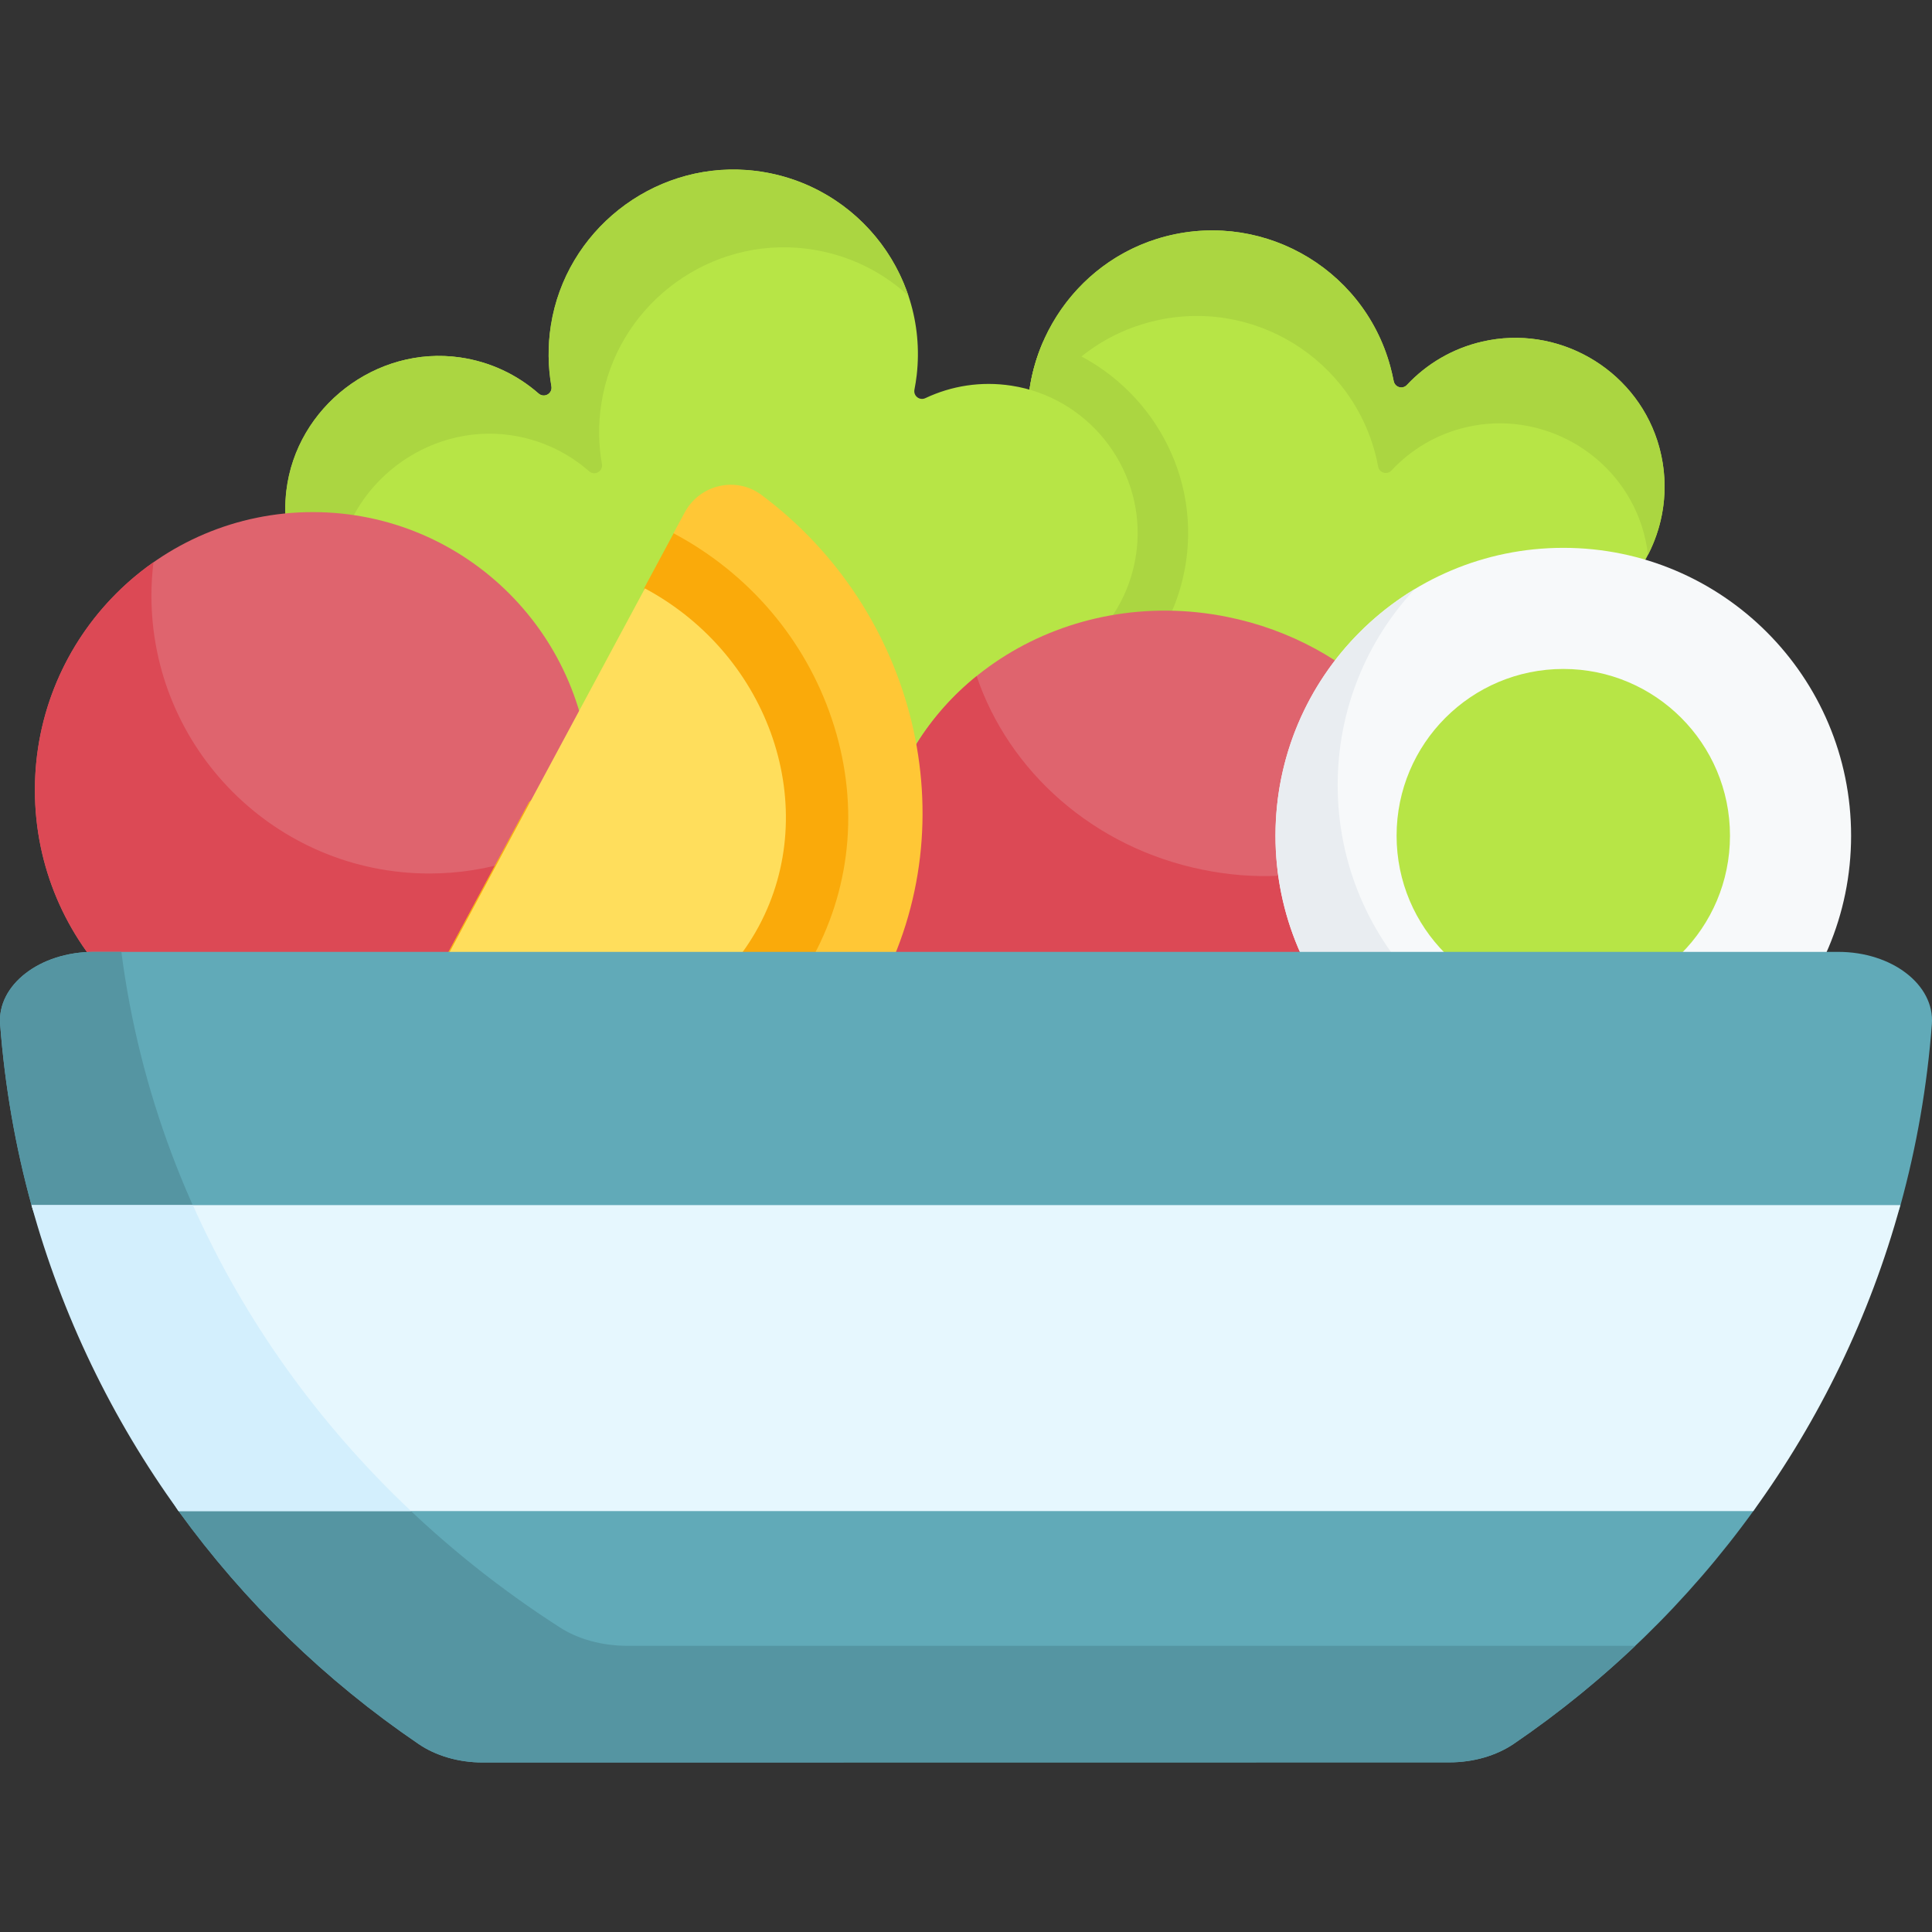
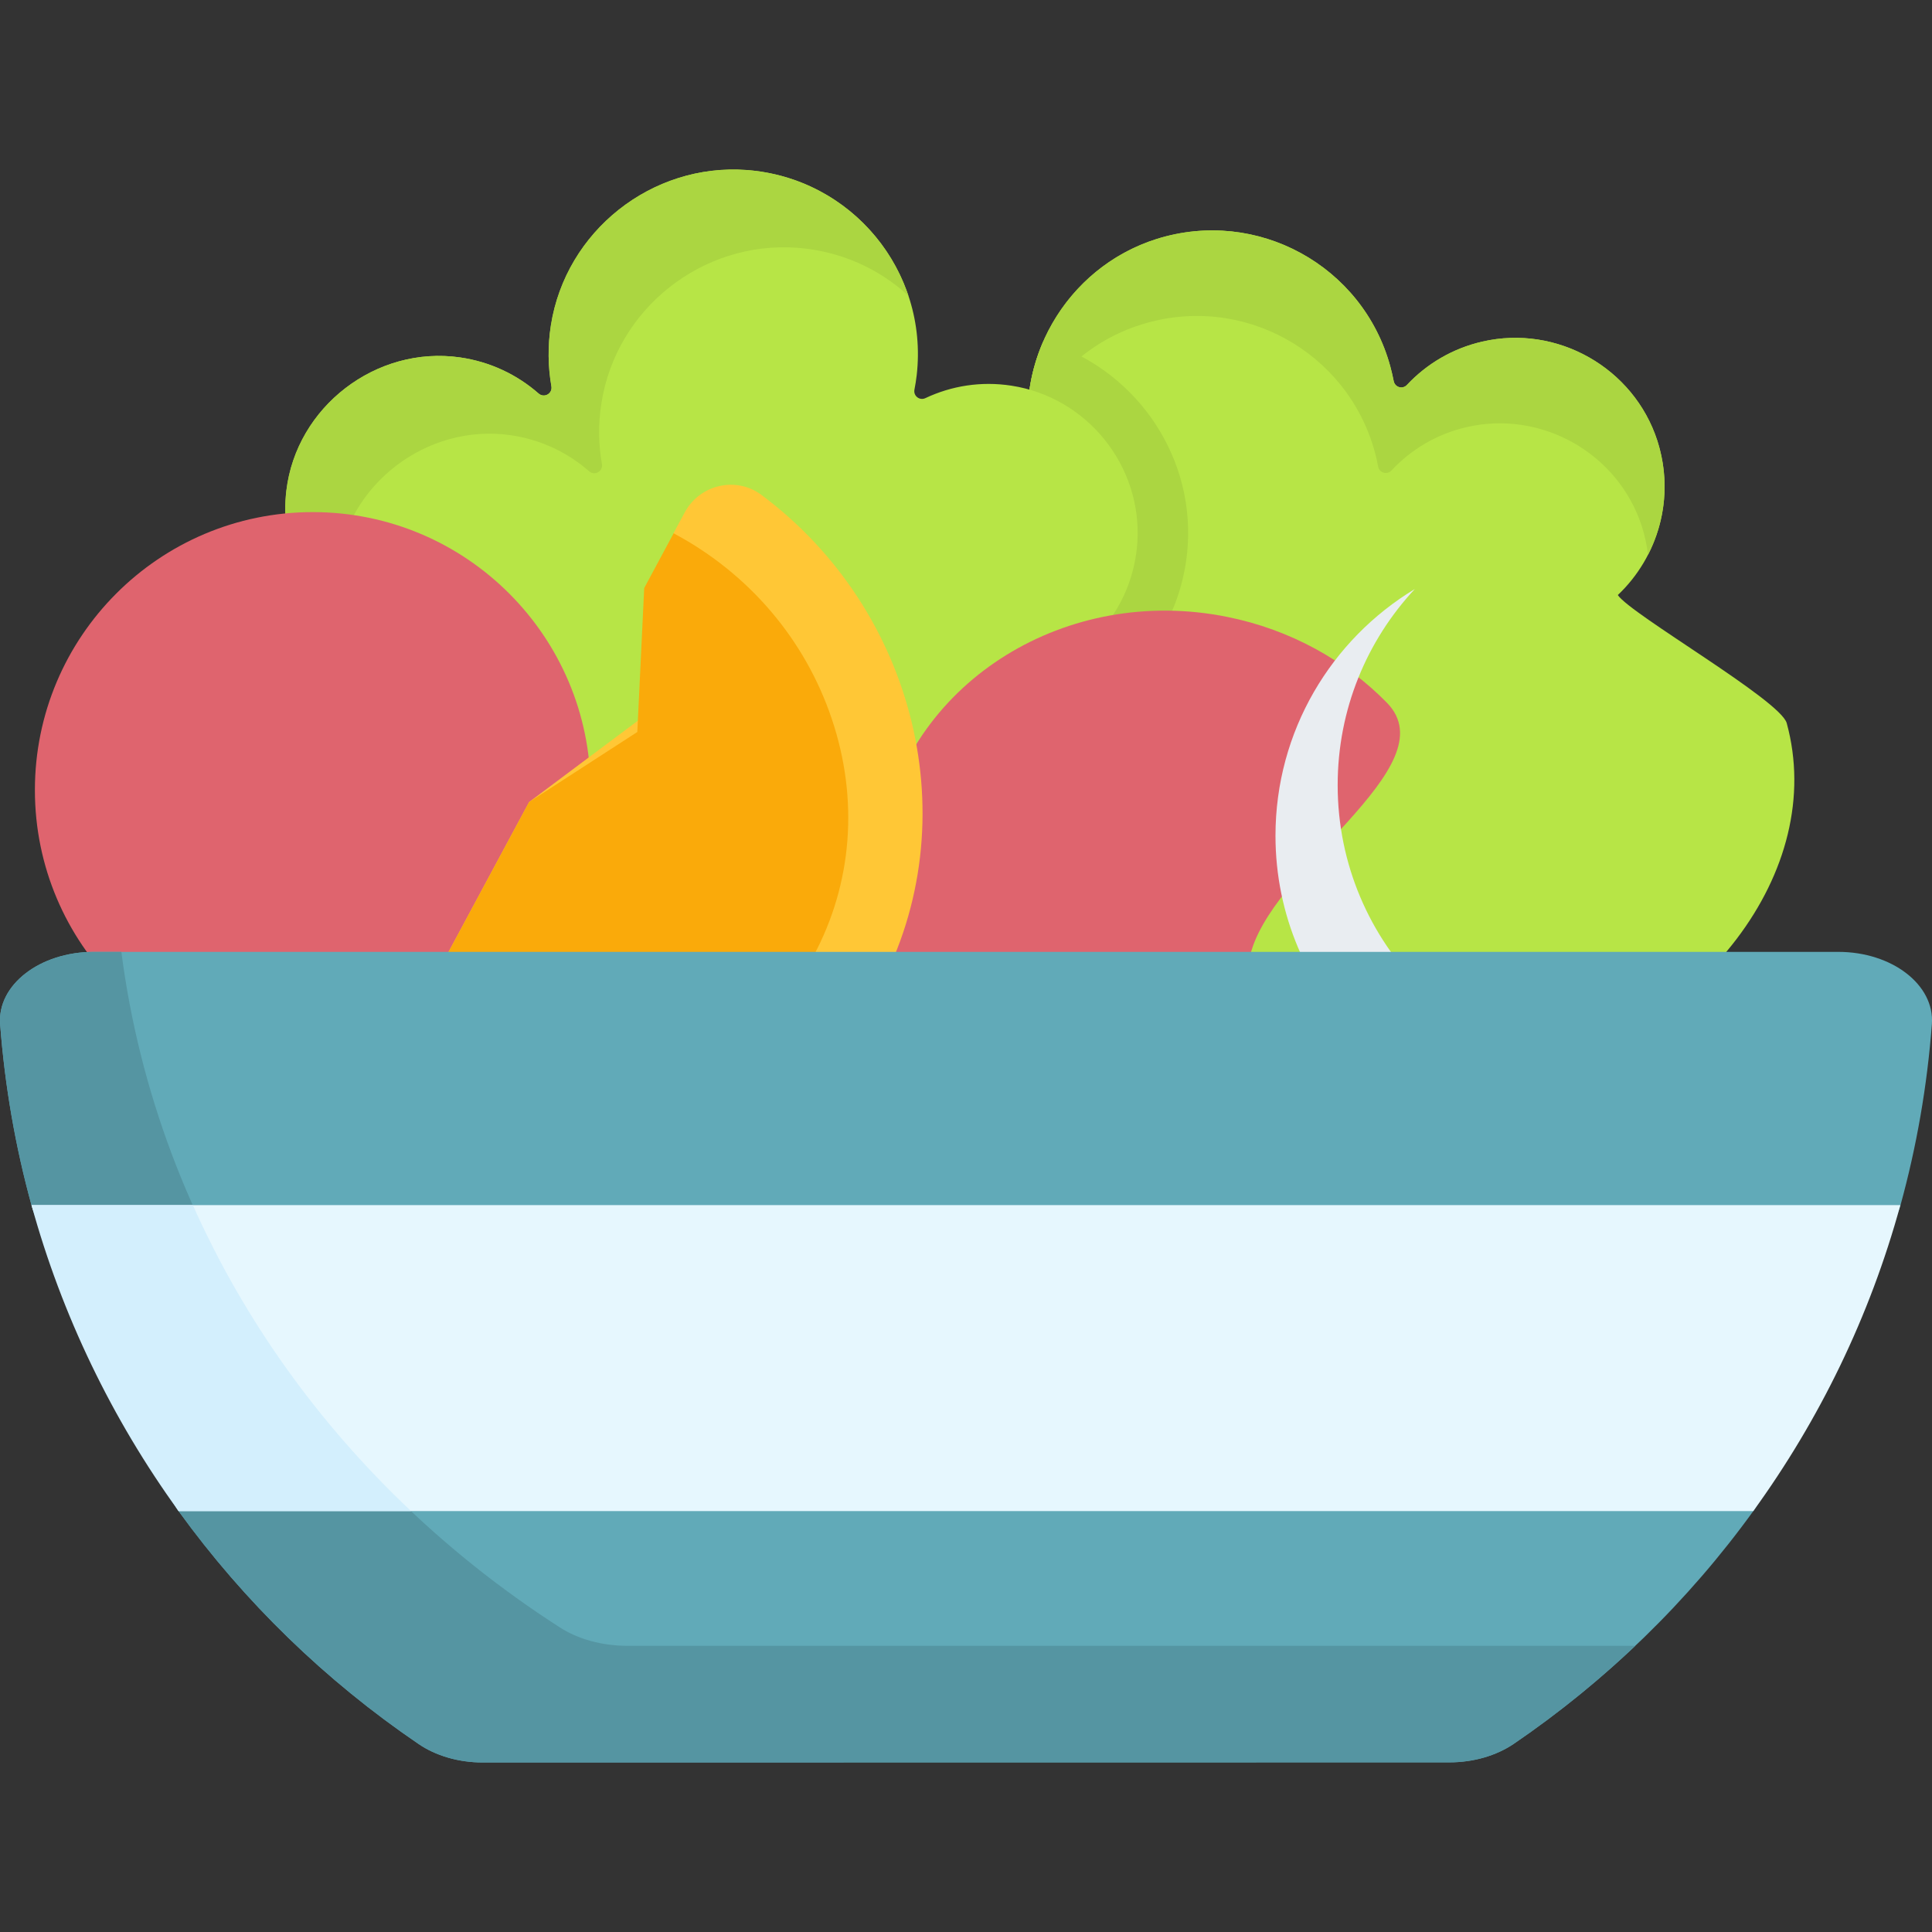
<svg xmlns="http://www.w3.org/2000/svg" width="16" height="16" viewBox="0 0 16 16" fill="none">
  <rect x="0" y="0" width="16" height="16" fill="#333333" stroke="none" />
  <path d="M13.725 3.65C13.53 3.046 12.895 2.686 12.276 2.829C12.027 2.886 11.814 3.015 11.652 3.187C11.616 3.227 11.552 3.208 11.542 3.156C11.534 3.116 11.525 3.075 11.514 3.035C11.287 2.201 10.412 1.718 9.579 1.979C8.827 2.216 8.374 3.002 8.547 3.772C8.605 4.029 8.724 4.255 8.884 4.439C8.611 4.278 8.278 4.219 7.947 4.298C7.265 4.461 6.837 5.179 7.018 5.856C7.133 6.284 7.453 6.602 7.844 6.731C7.854 6.828 7.872 6.924 7.898 7.02C8.23 8.238 10.942 9.408 12.527 8.976C14.113 8.544 15.129 7.206 14.797 5.989C14.745 5.798 13.505 5.088 13.398 4.928C13.731 4.613 13.877 4.122 13.725 3.65Z" fill="#B7E546" />
  <path d="M12.147 3.537C11.898 3.594 11.685 3.723 11.524 3.896C11.488 3.935 11.423 3.917 11.413 3.864C11.406 3.824 11.397 3.784 11.386 3.744C11.158 2.909 10.283 2.426 9.451 2.688C9.019 2.823 8.686 3.14 8.513 3.531C8.472 2.844 8.906 2.191 9.579 1.979C10.412 1.718 11.287 2.201 11.514 3.035C11.525 3.075 11.534 3.116 11.542 3.155C11.552 3.208 11.616 3.227 11.653 3.187C11.814 3.015 12.027 2.886 12.276 2.829C12.895 2.686 13.53 3.046 13.726 3.65C13.831 3.978 13.793 4.314 13.648 4.595C13.639 4.516 13.622 4.437 13.597 4.359C13.402 3.754 12.766 3.394 12.147 3.537Z" fill="#ABD641" />
  <path d="M9.836 4.521C9.802 5.04 9.522 5.51 9.097 5.791C9.106 5.923 9.103 6.054 9.088 6.186C9.023 6.763 8.731 7.293 8.257 7.704C8.091 7.504 7.968 7.275 7.898 7.02C7.872 6.924 7.854 6.828 7.845 6.731C7.454 6.602 7.133 6.284 7.019 5.856C6.838 5.179 7.266 4.461 7.947 4.298C8.278 4.219 8.611 4.278 8.884 4.439C8.724 4.255 8.606 4.029 8.548 3.772C8.474 3.445 8.513 3.115 8.641 2.825C9.375 3.035 9.889 3.743 9.836 4.521Z" fill="#ABD641" />
  <path d="M9.419 4.493C9.461 3.86 9.004 3.29 8.376 3.194C8.123 3.155 7.878 3.196 7.664 3.297C7.616 3.32 7.563 3.279 7.573 3.227C7.581 3.187 7.587 3.146 7.592 3.105C7.689 2.246 7.054 1.473 6.184 1.408C5.397 1.35 4.686 1.914 4.563 2.693C4.535 2.866 4.538 3.037 4.567 3.199C4.577 3.26 4.507 3.299 4.461 3.259C4.283 3.103 4.06 2.996 3.81 2.96C3.117 2.86 2.454 3.368 2.372 4.064C2.32 4.504 2.5 4.918 2.816 5.183C2.789 5.276 2.77 5.372 2.759 5.471C2.617 6.725 3.826 7.891 5.459 8.075C7.092 8.259 8.531 7.392 8.672 6.138C8.694 5.942 8.683 5.748 8.643 5.559C9.069 5.39 9.386 4.988 9.419 4.493Z" fill="#B7E546" />
  <path d="M2.815 5.183C2.5 4.918 2.319 4.504 2.371 4.064C2.454 3.368 3.116 2.86 3.81 2.96C4.06 2.996 4.282 3.103 4.46 3.259C4.506 3.299 4.577 3.26 4.566 3.199C4.538 3.037 4.535 2.866 4.562 2.693C4.685 1.914 5.397 1.35 6.184 1.408C6.822 1.456 7.334 1.885 7.523 2.449C7.279 2.225 6.961 2.079 6.602 2.052C5.815 1.994 5.104 2.557 4.981 3.337C4.953 3.51 4.956 3.681 4.985 3.843C4.995 3.904 4.925 3.943 4.879 3.903C4.701 3.747 4.478 3.64 4.229 3.604C3.535 3.504 2.872 4.012 2.79 4.708L2.815 5.183Z" fill="#ABD641" />
  <path d="M2.59 8.844C3.861 8.844 4.891 7.814 4.891 6.543C4.891 5.272 3.861 4.241 2.59 4.241C1.319 4.241 0.289 5.272 0.289 6.543C0.289 7.814 1.319 8.844 2.59 8.844Z" fill="#DF646E" />
-   <path d="M4.875 6.818C4.739 7.959 3.767 8.844 2.59 8.844C1.319 8.844 0.289 7.813 0.289 6.542C0.289 5.762 0.677 5.072 1.271 4.656C1.26 4.747 1.254 4.839 1.254 4.932C1.254 6.203 2.285 7.234 3.556 7.234C4.047 7.234 4.502 7.08 4.875 6.818Z" fill="#DC4955" />
  <path d="M10.347 7.94C10.498 7.188 12.006 6.352 11.486 5.82C11.145 5.472 10.69 5.215 10.164 5.109C8.837 4.841 7.557 5.633 7.306 6.878C7.054 8.124 7.927 9.351 9.254 9.619C10.581 9.886 10.095 9.186 10.347 7.94Z" fill="#DF646E" />
-   <path d="M11.421 8.011C11.169 9.256 10.581 9.886 9.254 9.618C7.927 9.35 7.054 8.123 7.306 6.878C7.411 6.358 7.695 5.916 8.088 5.599C8.353 6.383 9.05 7.019 9.962 7.203C10.173 7.246 10.382 7.262 10.586 7.253C11.132 7.231 10.497 7.774 10.895 7.452C11.016 7.81 11.499 7.621 11.421 8.011Z" fill="#DC4955" />
  <path d="M4.382 6.642L5.516 5.794L5.578 4.415L5.671 4.243C5.795 4.013 6.095 3.942 6.305 4.098C7.58 5.047 8.025 6.797 7.275 8.195C6.524 9.592 4.818 10.188 3.323 9.65C3.077 9.561 2.969 9.271 3.093 9.04L4.382 6.642Z" fill="#FFC736" />
  <path d="M6.738 7.915C6.307 8.717 5.446 9.215 4.491 9.215C4.039 9.215 3.588 9.101 3.186 8.885L3.179 8.881L4.382 6.642L5.278 6.062L5.335 4.87L5.579 4.416L5.585 4.42C6.204 4.752 6.667 5.296 6.888 5.952C7.113 6.619 7.059 7.316 6.738 7.915Z" fill="#FAAA0A" />
-   <path d="M4.385 6.652L5.341 4.873C6.383 5.432 6.808 6.695 6.284 7.671C5.759 8.647 4.471 8.99 3.43 8.431L4.385 6.652Z" fill="#FFDE5C" />
  <path d="M0.286 10.066C0.31 10.153 0.337 10.238 0.364 10.323C0.337 10.238 0.31 10.153 0.286 10.066Z" fill="#61AAB8" />
-   <path d="M12.947 4.537C11.63 4.537 10.563 5.604 10.563 6.921C10.563 8.237 11.63 9.305 12.947 9.305C14.263 9.305 15.33 8.237 15.33 6.921C15.33 5.604 14.263 4.537 12.947 4.537ZM12.947 8.302C12.184 8.302 11.566 7.684 11.566 6.921C11.566 6.158 12.184 5.54 12.947 5.54C13.709 5.54 14.327 6.158 14.327 6.921C14.327 7.684 13.709 8.302 12.947 8.302Z" fill="#F7F9FA" />
  <path d="M13.462 8.886C12.145 8.886 11.078 7.818 11.078 6.502C11.078 5.874 11.32 5.304 11.717 4.878C11.026 5.295 10.563 6.054 10.563 6.921C10.563 8.237 11.63 9.304 12.947 9.304C13.636 9.304 14.256 9.012 14.691 8.544C14.332 8.761 13.911 8.886 13.462 8.886Z" fill="#E9EDF1" />
  <path d="M15.999 8.481C15.96 8.996 15.872 9.498 15.739 9.981C15.6 10.486 14.393 11.31 14.393 11.31C14.393 11.31 14.771 12.167 14.526 12.506C13.982 13.261 13.307 13.916 12.536 14.442C12.391 14.54 12.202 14.595 12.005 14.595L3.996 14.596C3.799 14.596 3.609 14.541 3.465 14.442C2.696 13.919 2.023 13.266 1.48 12.515C1.256 12.205 1.604 11.239 1.604 11.239C1.604 11.239 0.411 10.526 0.261 9.981C0.128 9.498 0.04 8.996 0.001 8.481C-0.023 8.156 0.331 7.883 0.776 7.883H15.224C15.669 7.883 16.023 8.156 15.999 8.481Z" fill="#61AAB8" />
  <path d="M13.543 13.63C13.23 13.926 12.894 14.198 12.536 14.442C12.391 14.54 12.202 14.595 12.004 14.595L3.996 14.596C3.799 14.596 3.609 14.541 3.465 14.442C2.696 13.919 2.023 13.266 1.479 12.515C1.248 12.195 1.124 11.414 1.124 11.414C1.124 11.414 0.407 10.513 0.261 9.981C0.128 9.498 0.04 8.996 0.001 8.481C-0.023 8.156 0.331 7.883 0.776 7.883H1.005C1.305 10.203 2.673 12.216 4.634 13.476C4.786 13.575 4.987 13.63 5.196 13.63L13.543 13.63Z" fill="#5595A2" />
  <path d="M15.738 9.98C15.485 10.903 15.068 11.758 14.52 12.514H1.479C1.214 12.148 1.406 11.247 1.406 11.247C1.406 11.247 0.392 10.456 0.261 9.98H15.738Z" fill="#E6F7FE" />
  <path d="M3.404 12.514H1.479C0.927 11.752 0.511 10.889 0.261 9.98H1.597C2.022 10.934 2.64 11.793 3.404 12.514Z" fill="#D3EFFD" />
</svg>